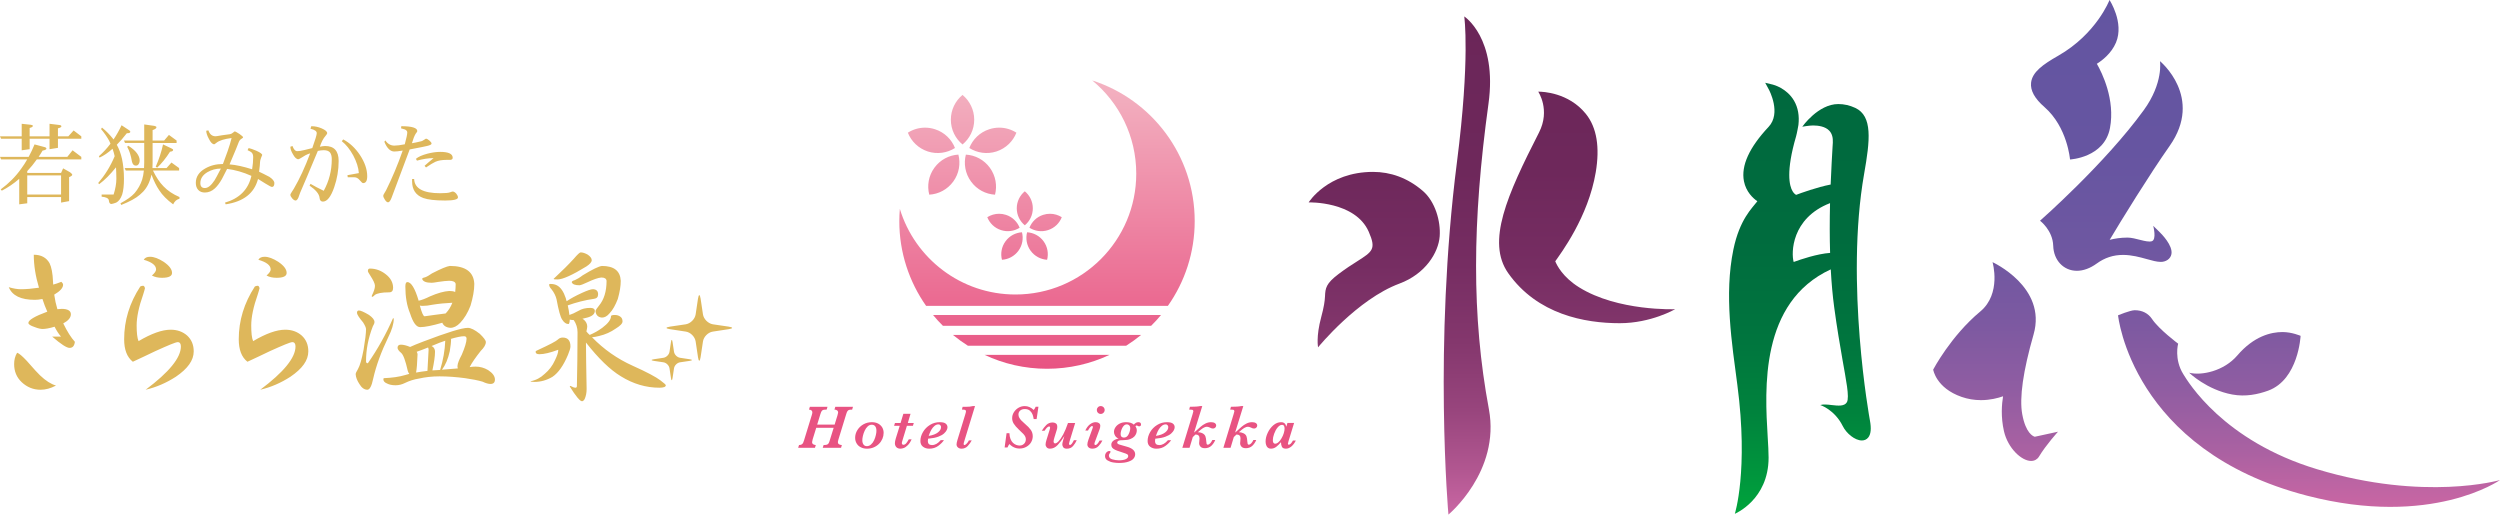
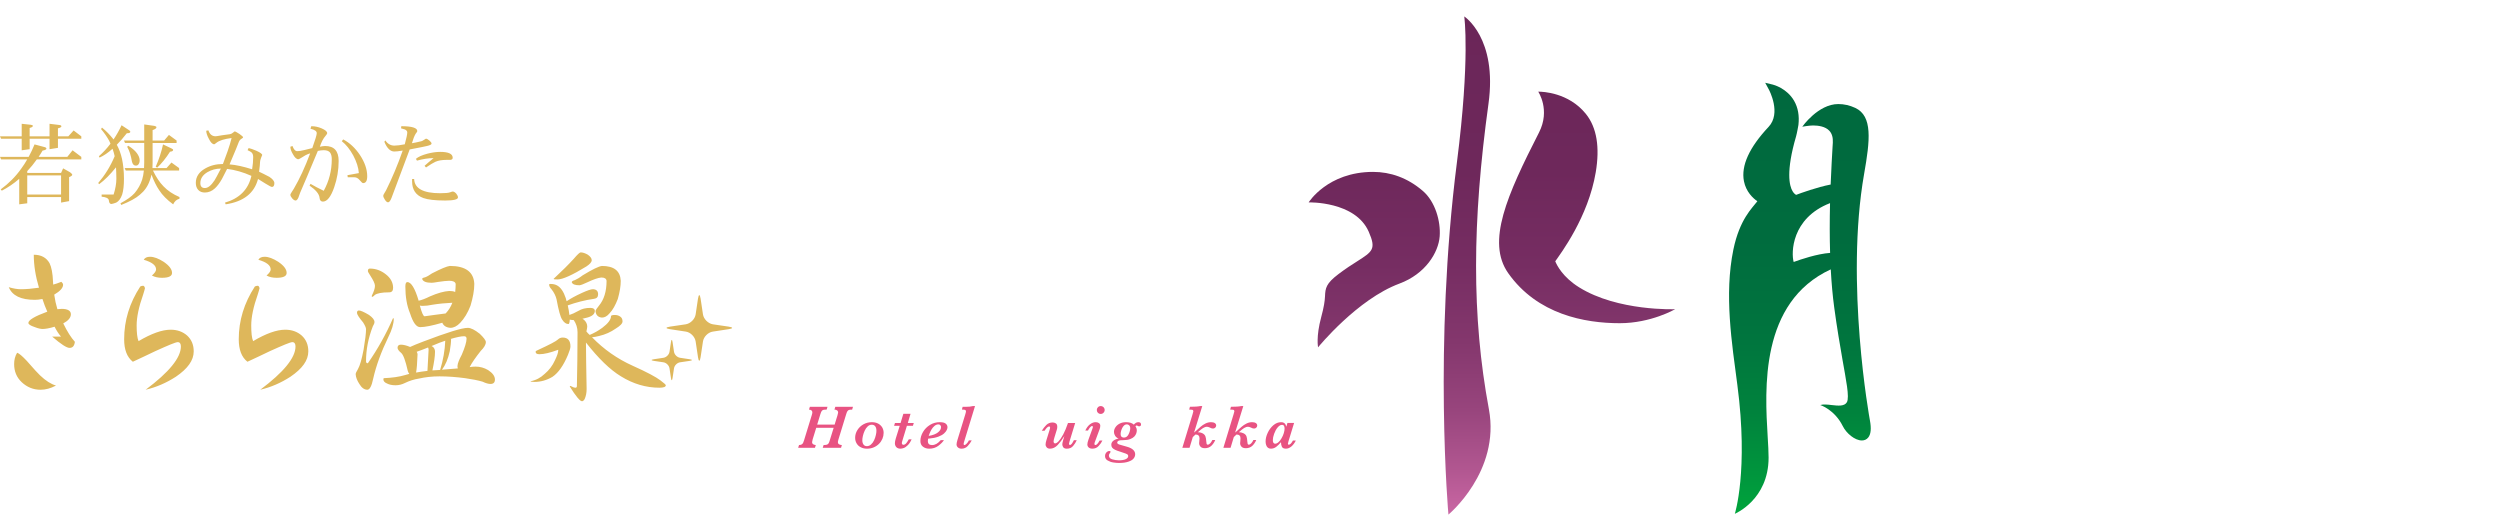
<svg xmlns="http://www.w3.org/2000/svg" xmlns:xlink="http://www.w3.org/1999/xlink" version="1.1" id="レイヤー_1" x="0px" y="0px" viewBox="0 0 150 30.877" style="enable-background:new 0 0 150 30.877;" xml:space="preserve">
  <style type="text/css">
	
		.st0{clip-path:url(#SVGID_00000124130494124072684230000002057664408052085403_);fill:url(#SVGID_00000093138491117107291900000001878584016334411420_);}
	
		.st1{clip-path:url(#SVGID_00000017498475117361884100000001501895755348788867_);fill:url(#SVGID_00000131329538155005247720000012798866357803781038_);}
	
		.st2{clip-path:url(#SVGID_00000126323076761411660020000016837660259751955132_);fill:url(#SVGID_00000036971004657861078450000011728728596167318660_);}
	.st3{fill:#E85382;}
	
		.st4{clip-path:url(#SVGID_00000174587634114596511300000006141962396382906281_);fill:url(#SVGID_00000085219755242582259080000009190908585261547683_);}
	.st5{fill:#DEB75B;}
</style>
  <g>
    <g>
      <defs>
        <path id="SVGID_1_" d="M78.52,12.143c0,0,2.801-0.08,3.606,1.766c0.453,1.037,0.232,1.179-0.702,1.774     c-0.306,0.193-0.685,0.436-1.114,0.761c-0.745,0.565-0.79,0.835-0.81,1.342c-0.014,0.286-0.063,0.631-0.229,1.246     c-0.318,1.178-0.187,1.808-0.187,1.808c0.023-0.03,2.357-2.886,4.881-3.824c1.566-0.582,2.345-1.868,2.416-2.837     c0.067-0.901-0.267-2.086-1.014-2.725c-0.913-0.786-1.941-1.14-2.985-1.14C79.655,10.315,78.52,12.143,78.52,12.143      M92.293,5.499c0,0,0.743,1.089,0.049,2.449c-1.918,3.758-3.172,6.56-1.851,8.438c1.751,2.486,4.604,3.006,6.689,3.006     c1.889,0,3.329-0.84,3.329-0.84c-0.002,0-3.445,0.137-5.769-1.317c-0.973-0.609-1.327-1.314-1.424-1.558     c0.323-0.466,1.979-2.648,2.43-5.349c0.245-1.461,0.078-2.67-0.604-3.507c-1.037-1.273-2.588-1.321-2.819-1.321     C92.303,5.499,92.293,5.499,92.293,5.499 M87.415,9.743c-1.41,11.029-0.509,21.133-0.509,21.133s3.123-2.587,2.428-6.324     c-1.041-5.591-1.003-11.237-0.025-18.327c0.547-3.95-1.454-5.24-1.454-5.24C87.858,1.009,88.215,3.482,87.415,9.743" />
      </defs>
      <clipPath id="SVGID_00000166633602602914857220000007076204852486159241_">
        <use xlink:href="#SVGID_1_" style="overflow:visible;" />
      </clipPath>
      <linearGradient id="SVGID_00000013193637954695964730000008417794724657213616_" gradientUnits="userSpaceOnUse" x1="-446.583" y1="434.216" x2="-445.87" y2="434.216" gradientTransform="matrix(0 -41.905 -41.905 0 18285.316 -18683.18)">
        <stop offset="0" style="stop-color:#C966A3" />
        <stop offset="0.085" style="stop-color:#B25791" />
        <stop offset="0.208" style="stop-color:#98457D" />
        <stop offset="0.345" style="stop-color:#84376D" />
        <stop offset="0.5" style="stop-color:#762D62" />
        <stop offset="0.688" style="stop-color:#6E285B" />
        <stop offset="1" style="stop-color:#6B2659" />
      </linearGradient>
      <rect x="78.52" y="0.985" style="clip-path:url(#SVGID_00000166633602602914857220000007076204852486159241_);fill:url(#SVGID_00000013193637954695964730000008417794724657213616_);" width="21.988" height="29.892" />
    </g>
    <g>
      <defs>
        <path id="SVGID_00000041273595209163260000000010581277247070337675_" d="M109.802,12.188c-0.025,1.063-0.024,2.068,0.004,2.986     c-0.785,0.057-1.768,0.392-2.186,0.545C107.467,15.188,107.476,13.091,109.802,12.188 M106.137,5.383     c0.006,0.012,0.756,1.404-0.021,2.229c-1.161,1.236-1.659,2.33-1.48,3.257c0.125,0.637,0.54,1.021,0.806,1.206     c-0.305,0.404-1.063,1.078-1.439,2.899c-0.56,2.715-0.087,5.638,0.239,8.127c0.674,5.135-0.152,7.727-0.152,7.727     s2.026-0.839,2.026-3.37c0-0.344-0.025-0.767-0.055-1.258c-0.169-2.836-0.484-8.067,3.785-10.038     c0.045,0.829,0.114,1.593,0.206,2.272c0.165,1.233,0.351,2.3,0.499,3.156c0.204,1.174,0.433,2.244,0.262,2.544     c-0.147,0.255-0.53,0.212-0.911,0.169c-0.252-0.029-0.503-0.058-0.685-0.001c0,0,0.852,0.264,1.352,1.268     c0.212,0.428,0.72,0.858,1.145,0.858c0.152,0,0.282-0.059,0.377-0.173c0.164-0.201,0.198-0.541,0.102-1.046     c-0.016-0.082-1.498-8.224-0.345-14.778c0.354-2.01,0.521-3.466-0.532-3.957c-0.327-0.153-0.67-0.231-1.017-0.231     c-1.213,0-2.162,1.36-2.162,1.36s0.408-0.075,0.645-0.075c0.309,0,0.733,0.054,0.977,0.315c0.158,0.166,0.229,0.41,0.211,0.722     l-0.014,0.217c-0.031,0.541-0.08,1.344-0.116,2.29c-0.807,0.155-1.796,0.514-2.071,0.619c-0.049-0.024-0.137-0.086-0.218-0.224     c-0.186-0.316-0.405-1.167,0.216-3.293c0.053-0.181,0.139-0.677,0.139-0.677c0.063-0.555-0.024-1.041-0.261-1.452     c-0.442-0.76-1.239-0.958-1.272-0.968l-0.461-0.111L106.137,5.383z" />
      </defs>
      <clipPath id="SVGID_00000110453899888994575590000009128426266124217253_">
        <use xlink:href="#SVGID_00000041273595209163260000000010581277247070337675_" style="overflow:visible;" />
      </clipPath>
      <linearGradient id="SVGID_00000108310039221127567640000001438318069075764667_" gradientUnits="userSpaceOnUse" x1="-445.511" y1="434.042" x2="-444.798" y2="434.042" gradientTransform="matrix(0 -36.258 -36.258 0 15845.436 -16122.565)">
        <stop offset="0" style="stop-color:#00A63C" />
        <stop offset="0.091" style="stop-color:#00963D" />
        <stop offset="0.247" style="stop-color:#00823D" />
        <stop offset="0.425" style="stop-color:#00743E" />
        <stop offset="0.641" style="stop-color:#006C3E" />
        <stop offset="1" style="stop-color:#00693E" />
      </linearGradient>
      <rect x="103.444" y="4.965" style="clip-path:url(#SVGID_00000110453899888994575590000009128426266124217253_);fill:url(#SVGID_00000108310039221127567640000001438318069075764667_);" width="8.925" height="25.863" />
    </g>
    <g>
      <defs>
-         <path id="SVGID_00000150087591458014047860000015634412446883548347_" d="M134.236,21.331c-0.807,0.939-2.148,1.22-2.887,1.033     c0,0,1.054,1.026,2.592,1.308c0.795,0.146,1.541-0.012,2.146-0.232c1.824-0.663,1.949-3.289,1.949-3.289     s-0.519-0.228-1.084-0.228C136.264,19.923,135.234,20.165,134.236,21.331 M127.083,18.917c0,0,0.806,8.095,11.336,10.823     C145.914,31.682,150,28.803,150,28.803c-0.014,0.003-4.509,1.302-10.973-0.649c-5.642-1.7-7.755-5.263-8.026-5.699     c-0.569-0.91-0.312-1.835-0.312-1.835s-1.157-0.862-1.567-1.48c-0.23-0.343-0.589-0.527-1.038-0.527     C127.817,18.614,127.083,18.917,127.083,18.917 M118.814,18.692c-1.763,1.464-2.823,3.484-2.823,3.484s0.169,1.105,1.706,1.638     c0.369,0.129,0.759,0.194,1.16,0.194c0.551,0,1.02-0.122,1.327-0.231c-0.076,0.456-0.144,1.234,0.054,2.097     c0.237,1.021,1.054,1.783,1.628,1.783c0.203,0,0.37-0.093,0.471-0.258c0.426-0.709,1.144-1.497,1.144-1.497l-1.392,0.303     c-0.099-0.025-0.543-0.204-0.754-1.349c-0.181-0.986,0.051-2.598,0.681-4.794c0.813-2.838-2.464-4.333-2.464-4.333     S120.106,17.62,118.814,18.692 M128.63,6.604c-2.337,3.225-6.228,6.639-6.228,6.639s0.763,0.572,0.791,1.503     c0.025,0.87,0.622,1.502,1.42,1.502c0.382,0,0.794-0.148,1.186-0.433c0.484-0.352,1.001-0.52,1.583-0.52     c0.521,0,1.001,0.132,1.425,0.25c0.323,0.091,0.601,0.168,0.838,0.169c0.297,0.002,0.586-0.169,0.641-0.468     c0.095-0.518-0.591-1.207-0.727-1.34l-0.365-0.355c0,0,0.223,0.836-0.093,0.925c-0.315,0.089-0.983-0.221-1.447-0.221     c-0.429,0-0.796,0.064-1.073,0.135c0.67-1.132,2.413-3.956,3.593-5.628c2.066-2.929-0.576-5.094-0.576-5.094     S129.817,4.965,128.63,6.604 M123.488,3.347c-0.916,0.522-1.554,0.977-1.624,1.618c-0.05,0.466,0.214,0.947,0.809,1.464     c1.376,1.204,1.528,3.14,1.528,3.14s2.062-0.101,2.398-1.888c0.319-1.703-0.476-3.311-0.788-3.854     c0.306-0.189,0.874-0.617,1.149-1.274C127.462,1.353,126.571,0,126.571,0S125.795,2.031,123.488,3.347" />
-       </defs>
+         </defs>
      <clipPath id="SVGID_00000022530798155863024360000002968982701394459781_">
        <use xlink:href="#SVGID_00000150087591458014047860000015634412446883548347_" style="overflow:visible;" />
      </clipPath>
      <linearGradient id="SVGID_00000129889053883557347990000008011761245879435675_" gradientUnits="userSpaceOnUse" x1="-446.7" y1="434.674" x2="-445.986" y2="434.674" gradientTransform="matrix(0 -42.635 -42.635 0 18665.44 -19014.781)">
        <stop offset="0" style="stop-color:#C966A3" />
        <stop offset="0.108" style="stop-color:#AA61A2" />
        <stop offset="0.229" style="stop-color:#905DA2" />
        <stop offset="0.362" style="stop-color:#7C59A1" />
        <stop offset="0.513" style="stop-color:#6E57A1" />
        <stop offset="0.696" style="stop-color:#6655A1" />
        <stop offset="1" style="stop-color:#6355A1" />
      </linearGradient>
      <rect x="115.991" style="clip-path:url(#SVGID_00000022530798155863024360000002968982701394459781_);fill:url(#SVGID_00000129889053883557347990000008011761245879435675_);" width="34.009" height="31.682" />
    </g>
    <path class="st3" d="M50.067,24.576c0.062,0,0.114,0.014,0.156,0.045c0.042,0.028,0.064,0.073,0.064,0.137   c0,0.025-0.012,0.075-0.035,0.15l-0.174,0.567h-1.047l0.192-0.628c0.026-0.083,0.052-0.145,0.076-0.181   c0.025-0.038,0.06-0.063,0.103-0.075c0.043-0.01,0.109-0.015,0.197-0.015l0.051-0.169h-1.058l-0.053,0.169   c0.047,0,0.093,0.014,0.135,0.039c0.044,0.027,0.066,0.074,0.066,0.139c0,0.028-0.011,0.078-0.034,0.154l-0.465,1.516   c-0.018,0.061-0.036,0.109-0.055,0.148c-0.017,0.036-0.046,0.067-0.084,0.092c-0.039,0.024-0.093,0.038-0.161,0.038l-0.052,0.167   h1.007l0.052-0.167c-0.041,0-0.088-0.014-0.143-0.038c-0.053-0.027-0.08-0.072-0.08-0.14c0-0.028,0.011-0.081,0.032-0.156   l0.216-0.699h1.046l-0.235,0.756c-0.021,0.079-0.046,0.139-0.07,0.176c-0.024,0.037-0.058,0.064-0.103,0.079   c-0.045,0.014-0.11,0.022-0.196,0.022l-0.052,0.167h1.099l0.049-0.167c-0.054,0-0.106-0.014-0.159-0.038   c-0.053-0.026-0.079-0.072-0.079-0.139c0-0.034,0.011-0.089,0.032-0.156l0.466-1.52c0.024-0.083,0.05-0.145,0.076-0.181   c0.025-0.038,0.058-0.063,0.1-0.075c0.04-0.01,0.102-0.015,0.181-0.015l0.05-0.169h-1.062L50.067,24.576z" />
    <path class="st3" d="M52.692,25.417c-0.108-0.058-0.236-0.086-0.385-0.086c-0.178,0-0.344,0.042-0.499,0.127   c-0.154,0.088-0.276,0.203-0.366,0.349c-0.089,0.144-0.133,0.299-0.133,0.459c0,0.129,0.029,0.241,0.089,0.339   c0.058,0.1,0.142,0.18,0.25,0.231c0.108,0.057,0.232,0.085,0.373,0.085c0.146,0,0.279-0.026,0.4-0.078   c0.121-0.051,0.227-0.122,0.318-0.212c0.091-0.091,0.158-0.194,0.208-0.309c0.047-0.114,0.071-0.234,0.071-0.353   c0-0.113-0.027-0.219-0.081-0.318C52.88,25.555,52.799,25.477,52.692,25.417 M52.551,26.105c-0.022,0.105-0.058,0.208-0.105,0.309   c-0.048,0.104-0.108,0.187-0.184,0.254c-0.073,0.068-0.157,0.102-0.253,0.102c-0.086,0-0.152-0.034-0.2-0.099   c-0.047-0.068-0.07-0.152-0.07-0.256c0-0.075,0.011-0.164,0.036-0.267c0.023-0.103,0.06-0.208,0.107-0.309   c0.047-0.102,0.106-0.188,0.178-0.254c0.071-0.068,0.152-0.102,0.242-0.102c0.094,0,0.163,0.032,0.211,0.095   c0.049,0.064,0.072,0.154,0.072,0.266C52.587,25.912,52.576,25.998,52.551,26.105" />
    <path class="st3" d="M54.632,24.829h-0.431l-0.167,0.552h-0.337l-0.052,0.167h0.339l-0.236,0.758   c-0.036,0.118-0.054,0.213-0.054,0.283c0,0.1,0.029,0.18,0.088,0.241c0.057,0.058,0.138,0.091,0.242,0.091   c0.062,0,0.13-0.015,0.204-0.041s0.154-0.084,0.239-0.168c0.085-0.082,0.163-0.201,0.229-0.35h-0.169   c-0.043,0.081-0.091,0.153-0.144,0.223c-0.053,0.068-0.114,0.103-0.185,0.103c-0.025,0-0.046-0.011-0.063-0.031   c-0.016-0.022-0.025-0.047-0.025-0.072c0-0.029,0.01-0.074,0.031-0.137l0.273-0.899h0.361l0.052-0.167h-0.359L54.632,24.829z" />
    <path class="st3" d="M56.739,25.415c-0.071-0.058-0.192-0.084-0.359-0.084c-0.21,0-0.403,0.054-0.582,0.164   c-0.176,0.109-0.316,0.25-0.419,0.426c-0.103,0.175-0.155,0.355-0.155,0.538c0,0.152,0.052,0.267,0.156,0.344   c0.103,0.079,0.227,0.118,0.372,0.118c0.21,0,0.391-0.056,0.543-0.169c0.153-0.114,0.265-0.226,0.341-0.343h-0.193   c-0.166,0.197-0.339,0.295-0.52,0.295c-0.083,0-0.145-0.02-0.188-0.058c-0.043-0.039-0.063-0.102-0.063-0.194   c0-0.04,0.004-0.084,0.014-0.133l0.044-0.003c0.227-0.02,0.414-0.058,0.564-0.114c0.15-0.056,0.264-0.119,0.344-0.191   c0.081-0.075,0.136-0.144,0.165-0.207c0.031-0.065,0.046-0.122,0.046-0.173C56.846,25.543,56.811,25.471,56.739,25.415    M56.276,25.945c-0.125,0.099-0.31,0.169-0.554,0.209c0.006-0.019,0.025-0.069,0.055-0.152c0.032-0.082,0.071-0.162,0.119-0.243   c0.049-0.081,0.109-0.149,0.178-0.208c0.071-0.057,0.149-0.089,0.233-0.089c0.048,0,0.087,0.017,0.114,0.052   c0.029,0.033,0.042,0.07,0.042,0.109C56.464,25.741,56.401,25.848,56.276,25.945" />
    <path class="st3" d="M58.501,24.364h-0.123c-0.063,0.017-0.129,0.028-0.198,0.035c-0.069,0.006-0.146,0.009-0.229,0.009h-0.193   l-0.044,0.168c0.094,0,0.159,0.005,0.193,0.018c0.033,0.015,0.052,0.042,0.052,0.083c0,0.035-0.016,0.1-0.046,0.199l-0.464,1.515   c-0.038,0.125-0.056,0.217-0.056,0.273c0,0.07,0.027,0.132,0.083,0.182c0.056,0.049,0.126,0.075,0.218,0.075   c0.149,0,0.273-0.055,0.372-0.162c0.098-0.111,0.18-0.222,0.238-0.335h-0.171C58.1,26.499,58.056,26.563,58,26.618   c-0.057,0.058-0.098,0.086-0.13,0.086c-0.017,0-0.03-0.006-0.039-0.017c-0.009-0.013-0.014-0.03-0.014-0.05   c0-0.026,0.016-0.089,0.048-0.191L58.501,24.364z" />
-     <path class="st3" d="M62.093,24.499c-0.014,0.023-0.027,0.041-0.04,0.059c-0.012,0.016-0.023,0.03-0.031,0.04   c-0.161-0.155-0.342-0.233-0.538-0.233c-0.13,0-0.255,0.032-0.371,0.099c-0.117,0.068-0.209,0.157-0.28,0.27   c-0.07,0.112-0.104,0.231-0.104,0.358c0,0.114,0.03,0.221,0.092,0.323c0.062,0.102,0.169,0.228,0.323,0.374   c0.122,0.112,0.208,0.195,0.257,0.248c0.049,0.052,0.087,0.105,0.111,0.156c0.026,0.05,0.039,0.109,0.039,0.175   c0,0.067-0.017,0.128-0.049,0.184c-0.032,0.056-0.076,0.101-0.133,0.132c-0.056,0.034-0.119,0.049-0.192,0.049   c-0.063,0-0.13-0.012-0.2-0.037c-0.07-0.026-0.136-0.067-0.196-0.123c-0.062-0.058-0.112-0.136-0.151-0.232   c-0.039-0.095-0.06-0.213-0.066-0.35h-0.17l-0.117,0.858h0.171c0.049-0.108,0.088-0.178,0.116-0.205   c0.064,0.063,0.128,0.115,0.192,0.155c0.063,0.036,0.131,0.065,0.201,0.086c0.07,0.017,0.14,0.028,0.209,0.028   c0.161,0,0.301-0.037,0.423-0.109c0.123-0.07,0.216-0.163,0.28-0.275c0.064-0.113,0.095-0.231,0.095-0.352   c0-0.146-0.039-0.274-0.118-0.384c-0.078-0.111-0.194-0.231-0.346-0.359c-0.08-0.069-0.148-0.134-0.208-0.192   c-0.057-0.06-0.103-0.118-0.136-0.179c-0.034-0.059-0.05-0.125-0.05-0.192c0-0.102,0.036-0.18,0.107-0.24   c0.071-0.059,0.163-0.089,0.272-0.089c0.136,0,0.24,0.036,0.318,0.109c0.075,0.072,0.127,0.151,0.156,0.235   c0.028,0.084,0.048,0.171,0.061,0.258h0.175l0.11-0.738H62.14C62.122,24.448,62.107,24.479,62.093,24.499" />
    <path class="st3" d="M64.322,26.607c-0.041,0.061-0.084,0.09-0.128,0.09c-0.015,0-0.026-0.008-0.038-0.023   c-0.013-0.015-0.018-0.029-0.018-0.044c0-0.015,0.011-0.062,0.033-0.141l0.339-1.108h-0.431c-0.094,0.279-0.191,0.507-0.289,0.69   c-0.098,0.182-0.191,0.317-0.273,0.404c-0.084,0.089-0.154,0.13-0.21,0.13c-0.029,0-0.052-0.01-0.069-0.036   c-0.016-0.026-0.024-0.05-0.024-0.076c0-0.049,0.016-0.132,0.051-0.243l0.148-0.482c0.016-0.046,0.023-0.1,0.023-0.159   c0-0.101-0.028-0.169-0.085-0.205c-0.058-0.038-0.121-0.056-0.19-0.056c-0.151,0-0.278,0.05-0.378,0.148   c-0.101,0.1-0.193,0.214-0.275,0.347h0.168c0.109-0.171,0.199-0.255,0.27-0.255c0.023,0,0.037,0.008,0.046,0.023   c0.009,0.016,0.014,0.03,0.014,0.044c0,0.032-0.013,0.084-0.036,0.157l-0.185,0.597c-0.034,0.11-0.05,0.195-0.05,0.261   c0,0.066,0.023,0.125,0.069,0.175c0.047,0.051,0.112,0.075,0.198,0.075c0.168,0,0.32-0.074,0.458-0.219   c0.137-0.147,0.271-0.324,0.4-0.536l-0.06,0.206c-0.018,0.06-0.033,0.116-0.044,0.166c-0.011,0.05-0.018,0.089-0.018,0.119   c0,0.07,0.021,0.132,0.061,0.184c0.04,0.052,0.109,0.081,0.209,0.081c0.161,0,0.286-0.053,0.38-0.166   c0.094-0.109,0.166-0.224,0.216-0.343h-0.171C64.399,26.482,64.364,26.547,64.322,26.607" />
    <path class="st3" d="M66.164,24.396c-0.037-0.022-0.075-0.032-0.118-0.032c-0.069,0-0.124,0.024-0.17,0.07   c-0.046,0.047-0.068,0.102-0.068,0.163c0,0.065,0.022,0.123,0.068,0.169c0.046,0.047,0.1,0.07,0.17,0.07   c0.062,0,0.117-0.023,0.163-0.07c0.047-0.046,0.071-0.103,0.071-0.169c0-0.043-0.012-0.084-0.032-0.117   C66.227,24.445,66.2,24.416,66.164,24.396" />
    <path class="st3" d="M65.832,26.645c-0.039,0.04-0.076,0.058-0.111,0.058c-0.014,0-0.026-0.006-0.038-0.02   c-0.011-0.013-0.018-0.028-0.018-0.044c0-0.032,0.01-0.072,0.03-0.127l0.282-0.76c0.026-0.069,0.04-0.138,0.04-0.208   c0-0.065-0.026-0.116-0.079-0.157c-0.053-0.038-0.118-0.057-0.198-0.057c-0.114,0-0.227,0.042-0.342,0.129   c-0.113,0.088-0.206,0.212-0.279,0.373h0.162c0.023-0.051,0.06-0.108,0.108-0.173c0.049-0.063,0.094-0.095,0.135-0.095   c0.013,0,0.024,0.003,0.036,0.015c0.011,0.012,0.017,0.024,0.017,0.038c0,0.019-0.012,0.057-0.035,0.115l-0.234,0.642   c-0.044,0.125-0.067,0.221-0.067,0.293c0,0.068,0.024,0.128,0.075,0.177c0.052,0.05,0.129,0.076,0.229,0.076   c0.151,0,0.278-0.052,0.377-0.166c0.101-0.109,0.175-0.217,0.222-0.322h-0.167C65.919,26.537,65.872,26.608,65.832,26.645" />
    <path class="st3" d="M68.307,25.331c-0.061,0-0.113,0.012-0.153,0.038c-0.041,0.029-0.084,0.062-0.127,0.107   c-0.103-0.098-0.258-0.145-0.464-0.145c-0.141,0-0.266,0.026-0.377,0.082c-0.109,0.056-0.195,0.127-0.255,0.218   c-0.062,0.091-0.093,0.185-0.093,0.284c0,0.078,0.023,0.157,0.07,0.231c0.046,0.075,0.115,0.132,0.21,0.169   c-0.118,0.019-0.222,0.06-0.309,0.123c-0.087,0.065-0.131,0.147-0.131,0.25c0,0.072,0.019,0.128,0.058,0.177   c0.04,0.046,0.097,0.089,0.172,0.123c0.076,0.036,0.182,0.076,0.32,0.118c0.154,0.051,0.26,0.086,0.316,0.108   c0.057,0.024,0.097,0.045,0.119,0.065c0.02,0.022,0.029,0.053,0.029,0.089c0,0.077-0.049,0.136-0.151,0.183   c-0.1,0.045-0.235,0.068-0.405,0.068c-0.136,0-0.272-0.022-0.404-0.06c-0.131-0.04-0.198-0.117-0.198-0.236   c0-0.04,0.022-0.09,0.064-0.144c0.025-0.03,0.036-0.054,0.036-0.072c0-0.014-0.006-0.026-0.023-0.034   c-0.016-0.01-0.035-0.014-0.058-0.014c-0.037,0-0.073,0.014-0.113,0.038c-0.04,0.026-0.074,0.063-0.099,0.108   c-0.026,0.046-0.039,0.098-0.039,0.156c0,0.118,0.052,0.206,0.156,0.267c0.104,0.061,0.22,0.103,0.345,0.121   c0.126,0.019,0.235,0.028,0.331,0.028c0.236,0,0.428-0.025,0.573-0.078c0.145-0.049,0.249-0.112,0.31-0.19   c0.061-0.076,0.093-0.161,0.093-0.251c0-0.208-0.163-0.361-0.491-0.454c-0.089-0.026-0.183-0.052-0.277-0.079   c-0.096-0.026-0.161-0.045-0.199-0.058c-0.036-0.016-0.065-0.03-0.082-0.047c-0.018-0.016-0.028-0.035-0.028-0.056   c0-0.053,0.026-0.091,0.077-0.118c0.052-0.026,0.153-0.038,0.304-0.038c0.159,0,0.292-0.022,0.398-0.063   c0.108-0.041,0.188-0.093,0.245-0.151c0.056-0.061,0.095-0.123,0.117-0.187c0.022-0.065,0.033-0.12,0.033-0.172   c0-0.058-0.007-0.106-0.021-0.143c-0.014-0.037-0.034-0.075-0.058-0.115c0.017-0.032,0.04-0.049,0.071-0.049   c0.017,0,0.035,0.007,0.055,0.02c0.031,0.022,0.061,0.033,0.094,0.033c0.024,0,0.05-0.008,0.076-0.024   c0.025-0.017,0.038-0.046,0.038-0.087c0-0.043-0.014-0.08-0.042-0.105C68.392,25.341,68.354,25.331,68.307,25.331 M67.716,26.056   c-0.066,0.134-0.16,0.199-0.281,0.199c-0.061,0-0.108-0.017-0.145-0.052c-0.035-0.036-0.053-0.09-0.053-0.162   c0-0.071,0.015-0.151,0.045-0.242c0.03-0.092,0.074-0.17,0.129-0.237c0.057-0.065,0.124-0.1,0.198-0.1   c0.041,0,0.078,0.013,0.11,0.032c0.031,0.02,0.056,0.046,0.071,0.082c0.016,0.033,0.025,0.07,0.025,0.111   C67.814,25.802,67.781,25.925,67.716,26.056" />
-     <path class="st3" d="M70.373,25.415c-0.072-0.058-0.192-0.084-0.36-0.084c-0.208,0-0.402,0.054-0.58,0.164   c-0.179,0.109-0.319,0.25-0.422,0.426c-0.102,0.175-0.154,0.355-0.154,0.541c0,0.15,0.052,0.265,0.154,0.342   c0.105,0.079,0.229,0.118,0.375,0.118c0.208,0,0.39-0.056,0.541-0.169c0.153-0.114,0.266-0.226,0.341-0.341h-0.192   c-0.165,0.196-0.34,0.293-0.521,0.293c-0.082,0-0.144-0.02-0.188-0.058c-0.042-0.038-0.065-0.102-0.065-0.194   c0-0.04,0.005-0.084,0.015-0.133l0.044-0.003c0.226-0.02,0.415-0.058,0.563-0.114c0.15-0.056,0.265-0.119,0.345-0.191   c0.08-0.075,0.135-0.143,0.166-0.207c0.03-0.065,0.045-0.122,0.045-0.172C70.481,25.543,70.445,25.471,70.373,25.415    M69.911,25.945c-0.125,0.1-0.312,0.169-0.556,0.209c0.007-0.019,0.026-0.069,0.056-0.152c0.031-0.082,0.071-0.162,0.119-0.243   c0.048-0.079,0.108-0.149,0.179-0.208c0.07-0.057,0.148-0.089,0.233-0.089c0.048,0,0.086,0.017,0.114,0.052   c0.027,0.033,0.041,0.07,0.041,0.109C70.098,25.741,70.036,25.848,69.911,25.945" />
    <path class="st3" d="M72.889,25.385c-0.055-0.036-0.129-0.054-0.225-0.054c-0.118,0-0.231,0.026-0.34,0.082   c-0.108,0.054-0.203,0.118-0.285,0.19c-0.084,0.072-0.216,0.189-0.395,0.353l0.492-1.592h-0.123   c-0.129,0.029-0.335,0.043-0.617,0.043l-0.047,0.169c0.094,0,0.16,0.006,0.197,0.015c0.037,0.011,0.055,0.042,0.055,0.09   c0,0.006-0.016,0.068-0.048,0.18l-0.613,2.008h0.432l0.196-0.646l0.161-0.152c0.161,0,0.242,0.076,0.242,0.226   c0,0.039-0.004,0.094-0.012,0.164c-0.008,0.07-0.011,0.114-0.011,0.134c0,0.077,0.028,0.144,0.083,0.206   c0.056,0.063,0.145,0.091,0.267,0.091c0.156,0,0.285-0.05,0.388-0.149c0.103-0.101,0.18-0.215,0.228-0.343H72.74   c-0.029,0.068-0.068,0.13-0.119,0.189c-0.05,0.059-0.104,0.091-0.156,0.091c-0.036,0-0.058-0.013-0.067-0.043   c-0.009-0.029-0.016-0.077-0.021-0.147c-0.007-0.128-0.024-0.228-0.05-0.302c-0.024-0.075-0.08-0.138-0.167-0.185   c-0.085-0.044-0.181-0.068-0.29-0.068c0.121-0.112,0.225-0.197,0.309-0.25c0.085-0.054,0.165-0.079,0.24-0.079   c0.045,0,0.1,0.015,0.165,0.045c0.072,0.042,0.138,0.062,0.196,0.062c0.05,0,0.095-0.017,0.133-0.053   c0.038-0.036,0.058-0.078,0.058-0.125C72.972,25.474,72.944,25.422,72.889,25.385" />
    <path class="st3" d="M75.352,25.385c-0.055-0.036-0.131-0.054-0.225-0.054c-0.119,0-0.232,0.026-0.34,0.082   c-0.108,0.054-0.203,0.118-0.286,0.19c-0.084,0.072-0.215,0.189-0.394,0.353l0.491-1.592h-0.123   c-0.129,0.029-0.334,0.043-0.618,0.043l-0.047,0.169c0.095,0,0.161,0.006,0.198,0.015c0.036,0.011,0.054,0.042,0.054,0.09   c0,0.006-0.016,0.068-0.048,0.18l-0.612,2.008h0.432l0.195-0.646l0.161-0.152c0.161,0,0.241,0.076,0.241,0.226   c0,0.039-0.003,0.094-0.011,0.164c-0.008,0.07-0.012,0.114-0.012,0.134c0,0.077,0.027,0.144,0.082,0.206   c0.057,0.063,0.146,0.091,0.267,0.091c0.156,0,0.286-0.05,0.389-0.149c0.103-0.101,0.178-0.215,0.228-0.343h-0.171   c-0.029,0.068-0.068,0.13-0.119,0.189c-0.05,0.059-0.104,0.091-0.157,0.091c-0.035,0-0.057-0.013-0.066-0.043   c-0.009-0.029-0.016-0.077-0.022-0.147c-0.007-0.128-0.023-0.228-0.048-0.302c-0.024-0.075-0.08-0.138-0.168-0.185   c-0.086-0.044-0.182-0.068-0.29-0.068c0.122-0.112,0.225-0.197,0.309-0.25c0.086-0.054,0.165-0.079,0.24-0.079   c0.045,0,0.101,0.015,0.166,0.045c0.072,0.042,0.139,0.062,0.196,0.062c0.05,0,0.095-0.017,0.133-0.053   c0.038-0.036,0.057-0.078,0.057-0.125C75.435,25.474,75.407,25.422,75.352,25.385" />
    <path class="st3" d="M77.576,26.432c-0.089,0.167-0.174,0.251-0.253,0.251c-0.014,0-0.025-0.005-0.035-0.015   c-0.01-0.012-0.015-0.026-0.015-0.041c0-0.017,0.011-0.065,0.035-0.146l0.338-1.105h-0.4l-0.067,0.226   c-0.014-0.046-0.026-0.087-0.044-0.124c-0.016-0.039-0.046-0.071-0.09-0.102c-0.044-0.031-0.103-0.045-0.18-0.045   c-0.165,0-0.319,0.06-0.464,0.183c-0.143,0.124-0.256,0.277-0.34,0.458c-0.084,0.18-0.125,0.353-0.125,0.518   c0,0.075,0.01,0.147,0.033,0.212c0.022,0.068,0.057,0.121,0.104,0.16c0.046,0.037,0.106,0.058,0.178,0.058   c0.12,0,0.227-0.036,0.323-0.11c0.093-0.072,0.189-0.165,0.286-0.28c0,0.106,0.018,0.199,0.053,0.274   c0.037,0.077,0.118,0.116,0.244,0.116c0.058,0,0.115-0.012,0.168-0.034c0.054-0.022,0.107-0.057,0.161-0.1   c0.053-0.047,0.101-0.096,0.146-0.158c0.044-0.059,0.082-0.125,0.118-0.196H77.576z M77.027,25.991   c-0.031,0.106-0.077,0.208-0.136,0.307c-0.058,0.102-0.119,0.179-0.186,0.236c-0.067,0.059-0.133,0.088-0.197,0.088   c-0.092,0-0.138-0.073-0.138-0.218c0-0.102,0.025-0.226,0.078-0.375c0.053-0.148,0.122-0.277,0.208-0.38   c0.086-0.104,0.172-0.157,0.263-0.157c0.06,0,0.1,0.021,0.123,0.063c0.022,0.044,0.033,0.094,0.033,0.152   C77.075,25.794,77.059,25.888,77.027,25.991" />
    <g>
      <defs>
        <path id="SVGID_00000092456729100630962300000005844083354877875077_" d="M59.072,21.291c1.138,0.536,2.409,0.835,3.75,0.835     c1.34,0,2.612-0.299,3.75-0.835H59.072z M57.177,20.097c0.285,0.232,0.587,0.451,0.9,0.649h9.489     c0.314-0.198,0.615-0.417,0.9-0.649H57.177z M55.982,18.899c0.187,0.229,0.385,0.444,0.593,0.649h12.493     c0.208-0.204,0.406-0.42,0.593-0.649H55.982z M60.33,14.479c-0.242,0.33-0.307,0.74-0.212,1.108     c0.38-0.024,0.747-0.212,0.989-0.543c0.242-0.33,0.306-0.74,0.211-1.108C60.937,13.961,60.571,14.146,60.33,14.479      M61.837,15.044c0.242,0.332,0.609,0.519,0.989,0.543c0.095-0.368,0.031-0.777-0.21-1.108c-0.242-0.334-0.609-0.518-0.99-0.543     C61.531,14.304,61.595,14.714,61.837,15.044 M59.237,13.032c0.14,0.356,0.432,0.648,0.822,0.773     c0.39,0.128,0.798,0.063,1.119-0.141c-0.14-0.356-0.432-0.648-0.822-0.773c-0.136-0.045-0.274-0.065-0.41-0.065     C59.692,12.826,59.446,12.9,59.237,13.032 M62.589,12.891c-0.391,0.125-0.682,0.417-0.822,0.773     c0.322,0.204,0.728,0.269,1.119,0.141c0.39-0.125,0.682-0.417,0.821-0.773c-0.209-0.132-0.455-0.206-0.708-0.206     C62.862,12.826,62.725,12.847,62.589,12.891 M61.006,12.498c0,0.411,0.188,0.778,0.482,1.02c0.294-0.242,0.481-0.609,0.481-1.02     c0-0.412-0.187-0.777-0.481-1.021C61.195,11.721,61.006,12.086,61.006,12.498 M56.063,10.066     c-0.353,0.485-0.446,1.076-0.307,1.614c0.554-0.031,1.089-0.305,1.442-0.791c0.351-0.484,0.444-1.076,0.305-1.613     C56.949,9.309,56.414,9.582,56.063,10.066 M58.26,10.89c0.351,0.486,0.887,0.759,1.441,0.791     c0.138-0.538,0.044-1.129-0.308-1.614c-0.351-0.485-0.886-0.758-1.441-0.79C57.814,9.814,57.908,10.406,58.26,10.89      M54.471,7.961c0.203,0.515,0.628,0.94,1.198,1.127c0.568,0.183,1.161,0.089,1.63-0.208c-0.204-0.518-0.628-0.941-1.198-1.125     c-0.199-0.065-0.4-0.096-0.598-0.096C55.134,7.659,54.776,7.766,54.471,7.961 M59.354,7.755     c-0.568,0.184-0.992,0.607-1.196,1.125c0.467,0.297,1.062,0.391,1.629,0.208c0.569-0.187,0.995-0.612,1.198-1.127     c-0.305-0.195-0.662-0.302-1.032-0.302C59.755,7.659,59.553,7.69,59.354,7.755 M57.051,7.181c0,0.6,0.273,1.135,0.7,1.487     c0.429-0.352,0.702-0.887,0.702-1.487c0-0.598-0.274-1.132-0.702-1.486C57.324,6.049,57.051,6.583,57.051,7.181 M68.175,10.42     c0,4.003-3.246,7.25-7.248,7.25c-3.27,0-6.031-2.163-6.936-5.136c-0.02,0.24-0.033,0.483-0.033,0.731     c0,1.893,0.597,3.646,1.608,5.087h14.507c1.013-1.438,1.609-3.194,1.609-5.087c0-3.949-2.583-7.294-6.149-8.439     C67.148,6.154,68.175,8.168,68.175,10.42" />
      </defs>
      <clipPath id="SVGID_00000018944885743889043610000009206128134494233484_">
        <use xlink:href="#SVGID_00000092456729100630962300000005844083354877875077_" style="overflow:visible;" />
      </clipPath>
      <linearGradient id="SVGID_00000077290097703877772060000002998021919912554672_" gradientUnits="userSpaceOnUse" x1="-441.711" y1="432" x2="-440.998" y2="432" gradientTransform="matrix(0 -24.254 -24.254 0 10540.415 -10691.008)">
        <stop offset="0" style="stop-color:#E85382" />
        <stop offset="1" style="stop-color:#F3B2C1" />
      </linearGradient>
-       <rect x="53.959" y="4.826" style="clip-path:url(#SVGID_00000018944885743889043610000009206128134494233484_);fill:url(#SVGID_00000077290097703877772060000002998021919912554672_);" width="17.725" height="17.3" />
    </g>
    <path class="st5" d="M4.038,9.413h-1.72C2.399,9.296,2.479,9.17,2.554,9.037c0.151-0.026,0.231-0.07,0.231-0.121   c0-0.045-0.048-0.078-0.135-0.097c0,0-0.193-0.047-0.578-0.155C1.966,8.931,1.847,9.176,1.719,9.413H0l0.064,0.15h1.57   C1.527,9.756,1.409,9.93,1.286,10.102c-0.343,0.489-0.761,0.907-1.243,1.259l0.065,0.081c0.365-0.187,0.712-0.424,1.045-0.712v1.53   l0.482-0.063v-0.374h2.03v0.332l0.481-0.088v-1.439c0.122-0.048,0.188-0.097,0.188-0.145c0-0.033-0.044-0.079-0.129-0.146   l-0.418-0.236l-0.122,0.275h-2.03v-0.109C1.837,10.056,2.03,9.82,2.211,9.563h2.668v-0.15L4.354,9.018L4.038,9.413z M3.664,11.673   H1.635v-1.15h2.029V11.673z M4.418,7.828L4.879,8.18v0.144L3.477,8.323v0.548L2.972,8.952V8.323H1.779v0.628L1.302,9.018V8.323   H0.064L0,8.18h1.302V7.427c0.353,0.04,0.535,0.058,0.535,0.058c0.085,0.011,0.135,0.031,0.135,0.068   c0,0.05-0.064,0.092-0.193,0.125V8.18h1.193V7.427c0.381,0.047,0.574,0.07,0.574,0.07c0.091,0.011,0.138,0.036,0.138,0.079   c0,0.049-0.07,0.091-0.208,0.124V8.18h0.624L4.418,7.828z M10.287,8.905c0.064,0.032,0.101,0.056,0.101,0.091   c0,0.058-0.063,0.095-0.186,0.107C9.955,9.489,9.697,9.809,9.43,10.06l-0.086-0.058c0.192-0.439,0.342-0.889,0.438-1.337   C10.116,8.823,10.287,8.905,10.287,8.905 M7.919,9.707C7.888,9.514,7.844,9.339,7.797,9.189C7.759,9.069,7.705,8.943,7.631,8.807   L7.69,8.742c0.229,0.141,0.401,0.286,0.518,0.441C8.321,9.334,8.38,9.482,8.38,9.622c0,0.1-0.026,0.18-0.076,0.242   c-0.037,0.052-0.09,0.073-0.156,0.073C8.037,9.937,7.962,9.864,7.919,9.707 M7.33,11.673c-0.085,0.24-0.202,0.403-0.358,0.483   c-0.108,0.042-0.203,0.068-0.285,0.084c-0.095,0-0.144-0.075-0.155-0.215c-0.016-0.125-0.161-0.201-0.434-0.224v-0.127h0.718   c0.106-0.337,0.166-0.655,0.166-0.942c0-0.258-0.011-0.489-0.022-0.693c-0.344,0.428-0.676,0.766-1.007,1.008l-0.063-0.063   c0.4-0.467,0.734-1,0.99-1.609C6.876,9.37,6.876,9.365,6.876,9.354C6.848,9.22,6.806,9.075,6.752,8.925   c-0.267,0.242-0.53,0.418-0.777,0.53L5.933,9.374C6.19,9.149,6.419,8.901,6.629,8.621c-0.027-0.057-0.054-0.118-0.08-0.178   C6.419,8.208,6.26,7.978,6.062,7.742L6.12,7.656C6.361,7.85,6.581,8.075,6.785,8.331C6.796,8.347,6.8,8.358,6.811,8.37   C6.993,8.1,7.153,7.819,7.294,7.514c0.294,0.198,0.443,0.293,0.443,0.293c0.054,0.031,0.08,0.062,0.08,0.104   c0,0.057-0.069,0.084-0.209,0.084C7.4,8.263,7.202,8.492,7.008,8.686C7.148,8.937,7.25,9.22,7.32,9.533   c0.074,0.352,0.118,0.747,0.118,1.199C7.438,11.133,7.4,11.448,7.33,11.673 M9.809,11.179c0.248,0.263,0.569,0.476,0.96,0.644   v0.102c-0.172,0.042-0.294,0.155-0.38,0.336c-0.364-0.269-0.642-0.545-0.836-0.846c-0.165-0.24-0.32-0.552-0.464-0.937   c-0.028,0.128-0.059,0.242-0.097,0.336c-0.118,0.355-0.321,0.642-0.599,0.869c-0.236,0.209-0.611,0.412-1.12,0.615l-0.044-0.102   c0.387-0.205,0.665-0.407,0.846-0.608c0.205-0.243,0.36-0.517,0.456-0.816c0.048-0.161,0.08-0.338,0.101-0.542H7.544L7.48,10.084   h1.162c0.006-0.108,0.011-0.215,0.011-0.332V8.578H7.502L7.438,8.432h1.215V7.466c0.407,0.06,0.61,0.087,0.61,0.087   c0.082,0.018,0.124,0.045,0.124,0.083c0,0.063-0.079,0.117-0.231,0.171v0.625h0.692l0.288-0.337l0.46,0.337v0.146h-1.44v1.174   c0,0.117-0.005,0.231-0.009,0.332h0.845l0.295-0.332l0.46,0.332v0.148H9.178C9.365,10.623,9.574,10.94,9.809,11.179 M16.166,10.613   c-0.264-0.139-0.472-0.241-0.621-0.31c0.037-0.285,0.058-0.479,0.058-0.584c0-0.058,0.022-0.146,0.065-0.258L15.732,9.3   c0-0.063-0.118-0.15-0.353-0.256c-0.193-0.083-0.343-0.134-0.461-0.162l-0.063,0.129c0.127,0.057,0.214,0.107,0.25,0.145   c0.055,0.061,0.086,0.15,0.086,0.272c0,0.227-0.021,0.465-0.064,0.729c-0.509-0.16-0.958-0.264-1.354-0.294   c0.161-0.382,0.287-0.675,0.374-0.887c0.086-0.205,0.145-0.362,0.187-0.47c0.033-0.082,0.091-0.142,0.166-0.187   c0.054-0.032,0.086-0.058,0.086-0.079c0-0.033-0.076-0.102-0.219-0.203c-0.151-0.095-0.242-0.152-0.285-0.152   c-0.012,0-0.048,0.029-0.102,0.075c-0.065,0.054-0.123,0.081-0.187,0.092c-0.214,0.032-0.37,0.052-0.476,0.065   c-0.23,0.043-0.359,0.059-0.382,0.059c-0.207,0-0.352-0.118-0.432-0.354l-0.129,0.022c0,0.123,0.048,0.284,0.155,0.479   c0.108,0.227,0.22,0.334,0.327,0.334c0.011,0,0.048-0.026,0.123-0.085c0.171-0.141,0.478-0.235,0.916-0.291   c-0.052,0.224-0.133,0.49-0.236,0.786c-0.095,0.258-0.192,0.516-0.284,0.773c-0.396,0-0.748,0.088-1.06,0.267   c-0.38,0.214-0.566,0.504-0.566,0.863c0,0.177,0.046,0.315,0.142,0.422c0.099,0.108,0.231,0.159,0.402,0.159   c0.215,0,0.418-0.08,0.601-0.249c0.14-0.129,0.284-0.318,0.423-0.564c0.101-0.203,0.203-0.403,0.31-0.605   c0.476,0.059,0.964,0.197,1.457,0.419c-0.182,0.814-0.713,1.349-1.585,1.606l0.043,0.101c1.07-0.162,1.714-0.663,1.94-1.521   c0.143,0.093,0.288,0.183,0.432,0.268c0.225,0.14,0.359,0.21,0.402,0.21c0.096,0,0.146-0.077,0.146-0.232   C16.461,10.869,16.358,10.741,16.166,10.613 M12.872,10.821c-0.205,0.312-0.396,0.461-0.579,0.461   c-0.182,0-0.272-0.097-0.272-0.295c0-0.267,0.138-0.487,0.428-0.659c0.241-0.138,0.509-0.214,0.804-0.214   C13.06,10.488,12.935,10.725,12.872,10.821 M21.594,9.296c0.29,0.437,0.439,0.867,0.439,1.28c0,0.278-0.084,0.411-0.25,0.411   c-0.033,0-0.102-0.058-0.199-0.176c-0.097-0.117-0.204-0.175-0.321-0.175h-0.397l-0.021-0.124l0.686-0.126   c-0.022-0.326-0.135-0.679-0.332-1.052c-0.203-0.373-0.434-0.659-0.691-0.862l0.085-0.107C20.973,8.564,21.307,8.871,21.594,9.296    M20.319,9.656c0,0.544-0.09,1.069-0.268,1.583c-0.197,0.568-0.423,0.857-0.679,0.857c-0.118,0-0.188-0.081-0.199-0.229   c-0.021-0.227-0.225-0.472-0.6-0.731l0.059-0.105c0.203,0.122,0.471,0.262,0.792,0.417c0.322-0.584,0.482-1.216,0.482-1.894   c0-0.184-0.037-0.317-0.107-0.408c-0.076-0.088-0.198-0.134-0.375-0.134c-0.112,0-0.231,0.016-0.354,0.043   c-0.192,0.466-0.428,1.018-0.695,1.655c-0.086,0.194-0.21,0.48-0.37,0.862c-0.033,0.092-0.065,0.183-0.097,0.273   c-0.053,0.123-0.112,0.187-0.17,0.187c-0.061,0-0.131-0.042-0.206-0.128c-0.075-0.089-0.111-0.16-0.111-0.224   c0-0.016,0.025-0.075,0.09-0.171c0.038-0.061,0.076-0.118,0.118-0.184c0.342-0.583,0.67-1.291,0.981-2.124   c-0.092,0.027-0.183,0.062-0.279,0.113c0,0-0.076,0.047-0.22,0.134c-0.117,0.073-0.187,0.107-0.208,0.107   c-0.108,0-0.22-0.098-0.327-0.3c-0.108-0.178-0.155-0.328-0.155-0.45l0.127-0.045c0.075,0.208,0.172,0.31,0.29,0.31   c0.095,0,0.241-0.02,0.445-0.072c0.149-0.035,0.304-0.071,0.454-0.113c0.176-0.493,0.268-0.793,0.268-0.896   c0-0.118-0.128-0.209-0.375-0.263l0.042-0.152h0.044c0.181,0,0.379,0.042,0.582,0.128c0.22,0.096,0.332,0.19,0.332,0.287   c0,0.035-0.036,0.091-0.101,0.167c-0.129,0.144-0.242,0.359-0.339,0.649c0.114-0.026,0.22-0.045,0.316-0.045   C20.046,8.759,20.319,9.057,20.319,9.656 M25.647,9.22c0.278-0.071,0.531-0.107,0.765-0.107c0.498,0,0.75,0.118,0.75,0.353   c0,0.077-0.048,0.118-0.144,0.127h-0.232c-0.267,0-0.487,0.038-0.659,0.113c-0.122,0.056-0.311,0.167-0.567,0.342l-0.086-0.1   c0.118-0.109,0.294-0.257,0.541-0.46c-0.321,0-0.653,0.054-0.997,0.15l-0.064-0.107C25.096,9.407,25.325,9.307,25.647,9.22    M25.62,8.759c-0.086,0.022-0.427,0.093-1.039,0.208l-1.087,2.9c-0.07,0.181-0.14,0.272-0.21,0.272   c-0.063,0-0.122-0.054-0.187-0.15c-0.069-0.102-0.102-0.183-0.102-0.247c0-0.027,0.022-0.08,0.069-0.153   c0.033-0.056,0.065-0.109,0.098-0.166c0.368-0.737,0.701-1.533,1.001-2.389c-0.235,0.04-0.405,0.057-0.504,0.057   c-0.235,0-0.438-0.191-0.598-0.584l0.059-0.082c0.143,0.21,0.325,0.312,0.539,0.312c0.15,0,0.359-0.025,0.627-0.079   c0.097-0.36,0.15-0.596,0.15-0.711c0-0.078-0.048-0.132-0.139-0.178c-0.08-0.022-0.16-0.042-0.235-0.069l0.016-0.128   c0.638,0,0.959,0.1,0.959,0.293c0,0.022-0.017,0.05-0.043,0.086c-0.022,0.026-0.039,0.054-0.059,0.081   c-0.076,0.128-0.15,0.315-0.219,0.561c0.127-0.019,0.321-0.06,0.572-0.121c0.036-0.01,0.071-0.029,0.095-0.046   c0,0,0.033-0.015,0.092-0.056c0.043-0.031,0.069-0.049,0.086-0.049c0.047,0,0.118,0.038,0.203,0.111   c0.087,0.075,0.129,0.136,0.129,0.183C25.893,8.67,25.803,8.715,25.62,8.759 M27.372,11.613c0.069,0.087,0.106,0.161,0.106,0.231   c0,0.123-0.256,0.187-0.771,0.187c-0.604,0-1.038-0.053-1.306-0.149c-0.45-0.166-0.675-0.497-0.675-0.998v-0.143h0.123   c0.022,0.567,0.542,0.852,1.564,0.852c0.3,0,0.504-0.017,0.606-0.059c0.069-0.026,0.117-0.043,0.144-0.043   C27.227,11.491,27.296,11.534,27.372,11.613 M2.4,22.519c0.344,0.331,0.667,0.53,0.959,0.614c-0.313,0.168-0.626,0.252-0.928,0.252   c-0.437,0-0.811-0.158-1.124-0.449c-0.312-0.293-0.459-0.656-0.459-1.093c0-0.24,0.052-0.47,0.179-0.679   c0.114,0.035,0.311,0.2,0.582,0.49C2.026,22.131,2.286,22.415,2.4,22.519 M3.795,19.405c0.241,0.492,0.469,0.853,0.698,1.104   c-0.031,0.251-0.135,0.365-0.322,0.365c-0.167,0-0.511-0.217-1.041-0.678h0.53c-0.146-0.169-0.271-0.364-0.384-0.593   c-0.312,0.094-0.552,0.136-0.719,0.136c-0.104,0-0.27-0.031-0.479-0.116c-0.249-0.083-0.375-0.164-0.375-0.248   c0-0.168,0.375-0.396,1.135-0.675c-0.104-0.232-0.207-0.492-0.292-0.761c-0.186,0.04-0.342,0.051-0.458,0.051   c-0.832,0-1.353-0.249-1.561-0.759c0.271,0.082,0.521,0.123,0.729,0.123c0.313,0,0.666-0.031,1.082-0.092   c-0.208-0.695-0.311-1.353-0.311-1.978c0.448,0,0.759,0.176,0.947,0.509c0.114,0.231,0.188,0.604,0.208,1.115   c0,0.04,0,0.095,0.01,0.167c0.125-0.033,0.292-0.085,0.49-0.167c0.063,0.063,0.103,0.115,0.103,0.177   c0,0.187-0.176,0.384-0.531,0.593c0.042,0.302,0.105,0.596,0.189,0.874c0.103-0.009,0.197-0.02,0.259-0.02   c0.365,0,0.551,0.116,0.551,0.322C4.253,19.061,4.097,19.24,3.795,19.405 M11.229,20.133c0.26,0.24,0.394,0.553,0.394,0.95   c0,0.542-0.362,1.039-1.071,1.521c-0.574,0.371-1.178,0.632-1.813,0.78c1.406-1.052,2.114-1.918,2.114-2.595   c0-0.166-0.062-0.261-0.187-0.261c-0.126,0-0.573,0.19-1.353,0.543c-0.449,0.219-0.897,0.426-1.343,0.634   c-0.354-0.28-0.521-0.727-0.521-1.351c0-1.125,0.323-2.175,0.968-3.165c0.052-0.023,0.105-0.044,0.166-0.044   c0.052,0,0.095,0.054,0.115,0.148c-0.02,0.082-0.051,0.208-0.103,0.362c-0.27,0.76-0.396,1.388-0.396,1.866   c0,0.437,0.033,0.761,0.115,0.947c0.77-0.458,1.416-0.686,1.924-0.686C10.636,19.781,10.969,19.905,11.229,20.133 M8.626,15.586   c0.061-0.116,0.187-0.18,0.375-0.18c0.24,0,0.51,0.106,0.822,0.304c0.332,0.228,0.499,0.447,0.499,0.666   c0,0.197-0.208,0.292-0.602,0.292c-0.23,0-0.428-0.042-0.605-0.136c0.166-0.147,0.25-0.261,0.25-0.365   C9.365,15.918,9.115,15.728,8.626,15.586 M15.501,15.586c0.063-0.116,0.187-0.18,0.376-0.18c0.238,0,0.51,0.106,0.823,0.304   c0.332,0.228,0.499,0.447,0.499,0.666c0,0.197-0.208,0.292-0.603,0.292c-0.229,0-0.428-0.042-0.604-0.136   c0.167-0.147,0.249-0.261,0.249-0.365C16.24,15.918,15.991,15.728,15.501,15.586 M18.104,20.133c0.261,0.24,0.395,0.553,0.395,0.95   c0,0.542-0.364,1.039-1.072,1.521c-0.572,0.371-1.177,0.632-1.811,0.78c1.405-1.052,2.114-1.918,2.114-2.595   c0-0.166-0.063-0.261-0.188-0.261c-0.125,0-0.572,0.19-1.354,0.543c-0.448,0.219-0.895,0.426-1.342,0.634   c-0.355-0.28-0.521-0.727-0.521-1.351c0-1.125,0.323-2.175,0.967-3.165c0.053-0.023,0.104-0.044,0.167-0.044   c0.053,0,0.094,0.054,0.114,0.148c-0.021,0.082-0.053,0.208-0.104,0.362c-0.27,0.76-0.395,1.388-0.395,1.866   c0,0.437,0.031,0.761,0.114,0.947c0.769-0.458,1.416-0.686,1.925-0.686C17.511,19.781,17.845,19.905,18.104,20.133 M23.3,20.224   c-0.426,0.881-0.732,1.713-0.911,2.506c-0.089,0.435-0.208,0.654-0.346,0.654c-0.188,0-0.347-0.121-0.476-0.338   c-0.138-0.208-0.217-0.407-0.227-0.596c0-0.047,0.039-0.147,0.138-0.306c0.12-0.208,0.228-0.594,0.338-1.168   c0.097-0.575,0.146-0.981,0.146-1.228c0-0.079-0.059-0.219-0.177-0.405c-0.237-0.278-0.357-0.468-0.367-0.566   c0-0.1,0.04-0.148,0.12-0.148c0.097,0,0.306,0.09,0.604,0.268c0.217,0.157,0.327,0.293,0.327,0.424   c0,0.079-0.041,0.159-0.099,0.258c-0.278,0.712-0.408,1.416-0.408,2.098c0,0.079,0.031,0.118,0.11,0.118   c0.593-0.851,1.099-1.761,1.514-2.713c0.021,0.03,0.04,0.042,0.04,0.042C23.626,19.42,23.518,19.79,23.3,20.224 M22.222,16.542   c-0.1-0.15-0.149-0.241-0.149-0.279c0-0.1,0.039-0.149,0.119-0.149c0.355,0,0.673,0.121,0.949,0.338   c0.297,0.228,0.445,0.504,0.445,0.821c0,0.178-0.078,0.267-0.238,0.267c-0.434,0-0.721,0.058-0.86,0.156   c-0.069,0.081-0.129,0.118-0.178,0.118v-0.077c0.118-0.235,0.187-0.436,0.187-0.587C22.497,17.015,22.398,16.818,22.222,16.542    M29.289,22.206c-0.236-0.14-0.486-0.21-0.753-0.21c-0.119,0-0.237,0.01-0.355,0.029c0.139-0.274,0.365-0.592,0.663-0.97   c0.198-0.196,0.307-0.375,0.307-0.533c0-0.099-0.128-0.267-0.365-0.495c-0.299-0.236-0.536-0.356-0.714-0.356   c-0.357,0-1.248,0.277-2.674,0.821c-0.337,0.127-0.603,0.237-0.792,0.325c-0.208-0.088-0.396-0.137-0.555-0.137   c-0.138,0-0.198,0.07-0.198,0.189c0,0.079,0.071,0.186,0.218,0.306c0.129,0.111,0.258,0.465,0.396,1.08   c0.021,0.071,0.049,0.129,0.091,0.178c-0.082,0.019-0.171,0.049-0.249,0.07c-0.367,0.109-0.792,0.167-1.267,0.186   c-0.029,0-0.039,0.031-0.039,0.081c0,0.098,0.079,0.187,0.237,0.248c0.118,0.06,0.278,0.098,0.494,0.098   c0.2,0,0.387-0.049,0.566-0.139c0.259-0.127,0.545-0.218,0.853-0.266c0.346-0.078,0.752-0.13,1.216-0.13   c0.516,0,1.032,0.043,1.536,0.109c0.416,0.059,0.772,0.13,1.048,0.21c0.199,0.097,0.357,0.137,0.476,0.137   c0.177,0,0.267-0.088,0.267-0.265C29.696,22.57,29.557,22.382,29.289,22.206 M25.647,22.253c-0.248,0.029-0.475,0.061-0.683,0.1   c0.039-0.187,0.07-0.555,0.089-1.099c0-0.039-0.019-0.091-0.05-0.148c0.169-0.061,0.396-0.139,0.683-0.258   c0.02,0.049,0.03,0.099,0.03,0.139L25.647,22.253z M26.241,22.206c-0.1,0.009-0.199,0.017-0.297,0.017   c0.098-0.465,0.157-0.84,0.157-1.117c0-0.118-0.039-0.217-0.119-0.289c-0.018-0.008-0.049-0.029-0.088-0.056   c0.138-0.052,0.297-0.12,0.483-0.199c0.101-0.04,0.22-0.08,0.338-0.119c-0.021,0.583-0.129,1.169-0.308,1.753   C26.349,22.195,26.299,22.206,26.241,22.206 M27.706,21.284c-0.158,0.296-0.248,0.513-0.257,0.673c0,0.038,0,0.089,0.021,0.148   c-0.248,0.019-0.566,0.049-0.951,0.078c0.208-0.277,0.367-0.653,0.467-1.108c0.048-0.297,0.078-0.532,0.078-0.715   c0,0-0.011-0.007-0.011-0.027c0.337-0.098,0.604-0.159,0.793-0.159c0.097,0,0.148,0.05,0.148,0.148   C27.993,20.521,27.893,20.847,27.706,21.284 M25.211,19.628c0.278,0,0.722-0.088,1.327-0.264c0.071,0.176,0.227,0.285,0.484,0.306   c0.199,0,0.397-0.098,0.586-0.297c0.247-0.259,0.454-0.596,0.623-1.032c0.147-0.492,0.227-0.929,0.227-1.305   c-0.031-0.713-0.517-1.08-1.466-1.08c-0.178,0.02-0.533,0.168-1.07,0.445c-0.167,0.118-0.305,0.197-0.424,0.24   c-0.1,0.017-0.159,0.047-0.169,0.088c0.04,0.158,0.239,0.238,0.575,0.238c0.078,0,0.207-0.022,0.387-0.052   c0.277-0.039,0.504-0.069,0.664-0.069c0.235,0,0.364,0.069,0.385,0.189c0,0.169-0.01,0.324-0.029,0.484   c-0.089-0.042-0.208-0.061-0.355-0.061c-0.319,0.019-0.705,0.128-1.16,0.326c-0.257,0.128-0.485,0.218-0.683,0.26v-0.022   c-0.218-0.731-0.446-1.097-0.673-1.097c-0.079,0-0.119,0.087-0.119,0.268c0,0.61,0.09,1.156,0.287,1.622   C24.785,19.364,24.982,19.628,25.211,19.628 M25.369,18.352c0.16,0,0.357-0.019,0.585-0.069c0.376-0.061,0.772-0.099,1.187-0.118   c-0.09,0.237-0.217,0.444-0.386,0.624c-0.01,0.01-0.021,0.019-0.021,0.019c-0.475,0.057-0.891,0.119-1.257,0.169   c-0.08,0-0.169-0.21-0.288-0.644C25.241,18.352,25.301,18.352,25.369,18.352 M34.958,16.521c0.584-0.357,0.972-0.544,1.159-0.564   c0.723,0,1.099,0.297,1.128,0.89c0,0.316-0.059,0.674-0.177,1.091c-0.14,0.365-0.298,0.655-0.495,0.861   c-0.149,0.178-0.299,0.256-0.456,0.256c-0.238-0.02-0.366-0.157-0.387-0.397c0.02-0.065,0.09-0.178,0.208-0.317   c0.298-0.356,0.456-0.85,0.456-1.494c-0.018-0.13-0.12-0.197-0.317-0.197c-0.198,0.02-0.476,0.118-0.831,0.286   c-0.228,0.107-0.386,0.171-0.476,0.18c-0.277,0-0.426-0.061-0.466-0.188c0.01-0.05,0.071-0.089,0.189-0.121   C34.621,16.751,34.781,16.659,34.958,16.521 M33.217,16.73c0.514-0.476,0.909-0.872,1.207-1.2c0.218-0.255,0.358-0.387,0.415-0.387   c0.13,0,0.267,0.05,0.418,0.132c0.157,0.107,0.246,0.217,0.246,0.335c0,0.118-0.108,0.235-0.316,0.375   c-0.852,0.524-1.436,0.782-1.733,0.782C33.296,16.768,33.217,16.761,33.217,16.73 M39.948,23.115c0,0.099-0.127,0.148-0.386,0.148   c-0.801,0-1.574-0.229-2.307-0.684c-0.654-0.396-1.355-1.078-2.098-2.028c0,0.653,0.02,1.584,0.04,2.79   c0,0.228-0.04,0.426-0.119,0.605c-0.05,0.08-0.099,0.129-0.158,0.129c-0.119,0-0.368-0.296-0.733-0.882   c0-0.029,0.01-0.038,0.04-0.038c0.127,0.069,0.227,0.108,0.307,0.108c0.049,0,0.079-0.039,0.079-0.099   c0.018-0.942,0.039-2.019,0.039-3.229c0-0.265-0.08-0.516-0.229-0.733h-0.039c-0.08,0-0.139-0.01-0.198-0.027   c-0.009,0.179-0.039,0.267-0.079,0.267c-0.14,0-0.267-0.088-0.377-0.267c-0.108-0.158-0.218-0.565-0.338-1.218   c-0.048-0.199-0.148-0.407-0.305-0.605c-0.1-0.1-0.139-0.2-0.139-0.276c0-0.022,0.021-0.04,0.079-0.04   c0.148,0,0.277,0.028,0.376,0.079c0.238,0.118,0.416,0.389,0.545,0.78c0.018,0.071,0.028,0.129,0.05,0.179   c0.018-0.01,0.029-0.019,0.029-0.019c0.208-0.141,0.505-0.306,0.901-0.486c0.307-0.138,0.525-0.217,0.652-0.217   c0.198,0.008,0.306,0.108,0.306,0.307c0,0.156-0.078,0.247-0.236,0.269c-0.555,0.076-1.089,0.219-1.585,0.395   c0.051,0.217,0.08,0.405,0.099,0.575c0.138-0.042,0.318-0.121,0.546-0.249c0.197-0.119,0.434-0.176,0.712-0.176   c0.178,0,0.267,0.068,0.267,0.185c0,0.18-0.158,0.318-0.455,0.397c-0.119,0.029-0.208,0.049-0.288,0.07   c0.031,0.019,0.059,0.038,0.09,0.06c0.129,0.116,0.198,0.256,0.198,0.405c0,0.068-0.02,0.148-0.039,0.247   c-0.01,0.019-0.01,0.041-0.01,0.051c0.059,0.078,0.127,0.148,0.197,0.208c0.257-0.109,0.504-0.245,0.753-0.426   c0.345-0.259,0.523-0.495,0.523-0.693c0-0.049,0.07-0.079,0.228-0.079c0.139,0,0.247,0.039,0.327,0.098   c0.09,0.059,0.139,0.157,0.139,0.287c0,0.127-0.139,0.266-0.397,0.425c-0.306,0.217-0.643,0.367-1.02,0.454   c-0.158,0.042-0.297,0.061-0.414,0.073c0.701,0.721,1.514,1.295,2.444,1.712c0.842,0.376,1.396,0.674,1.653,0.87   C39.84,22.985,39.948,23.076,39.948,23.115 M34.227,20.787c0,0.1-0.05,0.266-0.149,0.505c-0.267,0.635-0.575,1.079-0.93,1.318   c-0.348,0.208-0.713,0.305-1.091,0.305c-0.147,0-0.227-0.018-0.227-0.039c0.317-0.058,0.606-0.208,0.852-0.445   c0.258-0.217,0.467-0.483,0.615-0.814c0.128-0.263,0.197-0.463,0.197-0.593v-0.038c-0.476,0.176-0.852,0.267-1.128,0.267   c-0.159,0-0.229-0.049-0.229-0.148c0-0.04,0.051-0.069,0.149-0.109c0.693-0.318,1.089-0.527,1.188-0.625   c0.079-0.079,0.178-0.118,0.287-0.118C34.067,20.253,34.227,20.431,34.227,20.787 M43.715,19.752l-0.944,0.144   c-0.283,0.04-0.55,0.308-0.593,0.592l-0.142,0.943c-0.044,0.282-0.113,0.282-0.156,0l-0.141-0.943   c-0.043-0.284-0.308-0.552-0.592-0.592l-0.944-0.144c-0.282-0.042-0.282-0.112,0-0.155l0.944-0.139   c0.284-0.047,0.549-0.312,0.592-0.595l0.141-0.946c0.044-0.279,0.113-0.279,0.156,0l0.142,0.946   c0.043,0.283,0.31,0.547,0.593,0.595l0.944,0.139C43.997,19.64,43.997,19.711,43.715,19.752 M41.384,21.652l-0.58,0.086   c-0.174,0.026-0.338,0.189-0.364,0.364l-0.087,0.58c-0.026,0.173-0.07,0.173-0.095,0l-0.088-0.58   c-0.026-0.175-0.189-0.337-0.363-0.364l-0.579-0.086c-0.174-0.027-0.174-0.07,0-0.097l0.579-0.088   c0.174-0.026,0.336-0.188,0.363-0.362l0.088-0.58c0.025-0.174,0.069-0.174,0.095,0l0.087,0.58c0.026,0.174,0.19,0.336,0.364,0.362   l0.58,0.088C41.558,21.582,41.558,21.625,41.384,21.652" />
  </g>
</svg>